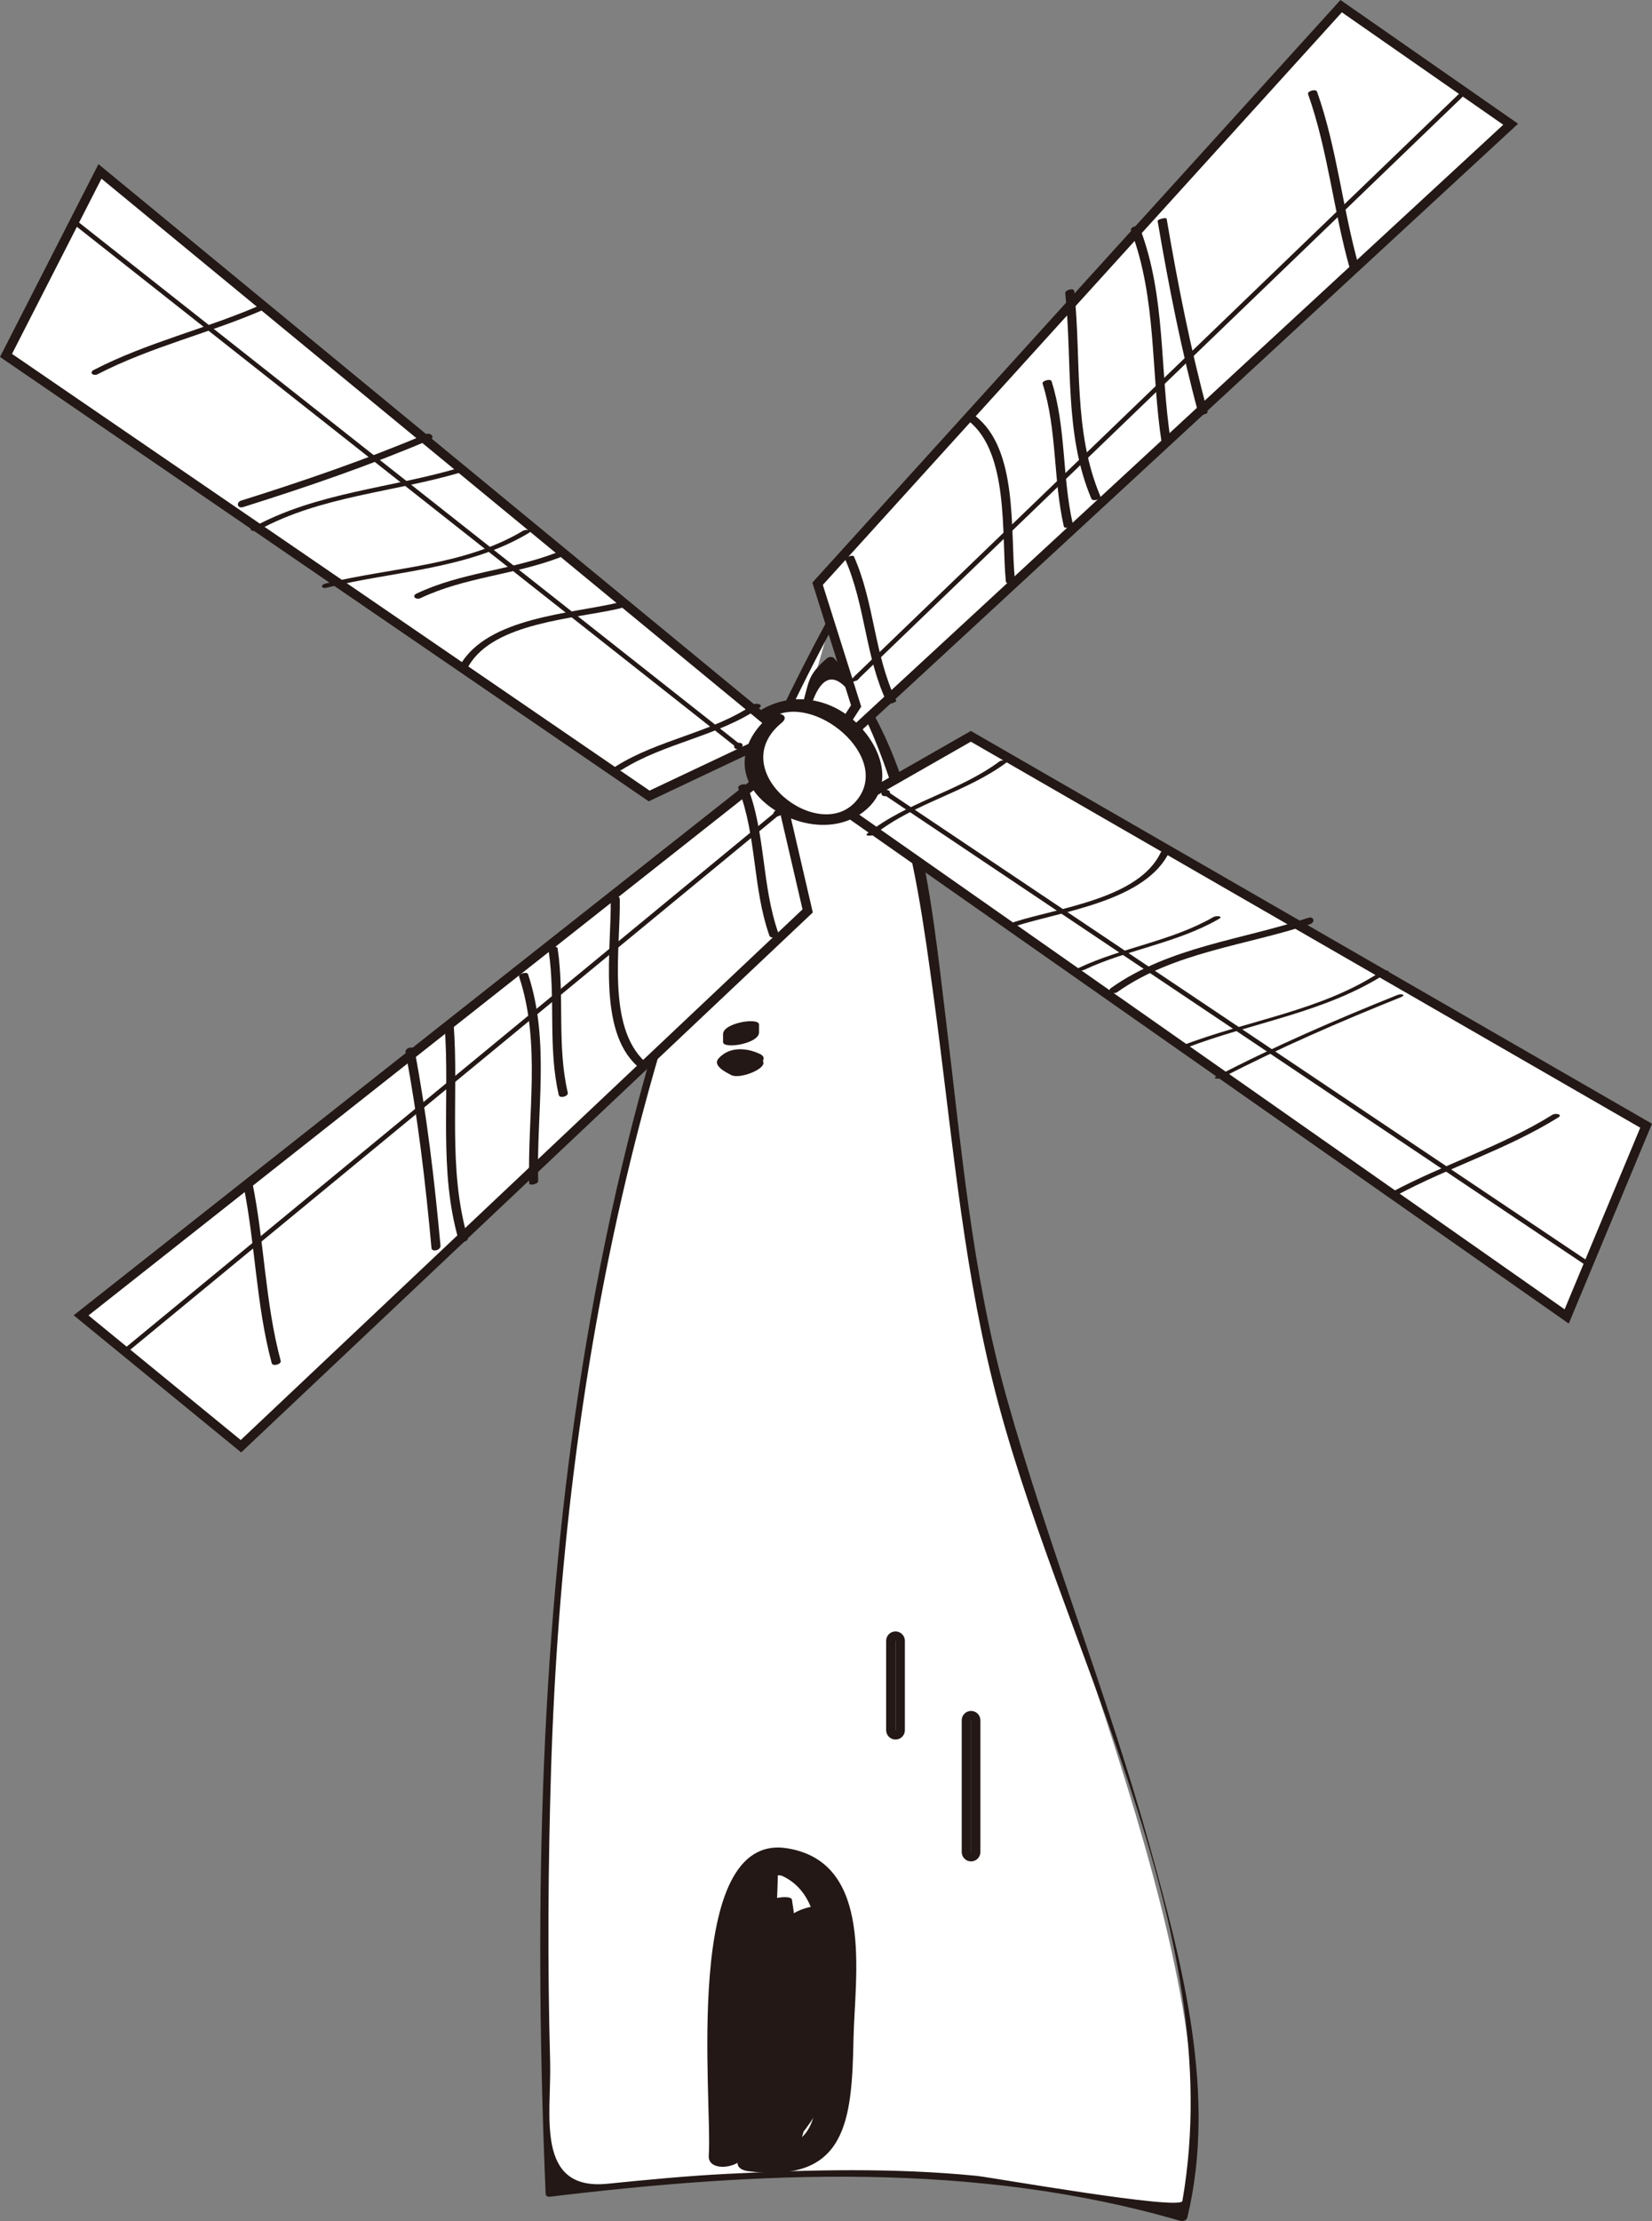
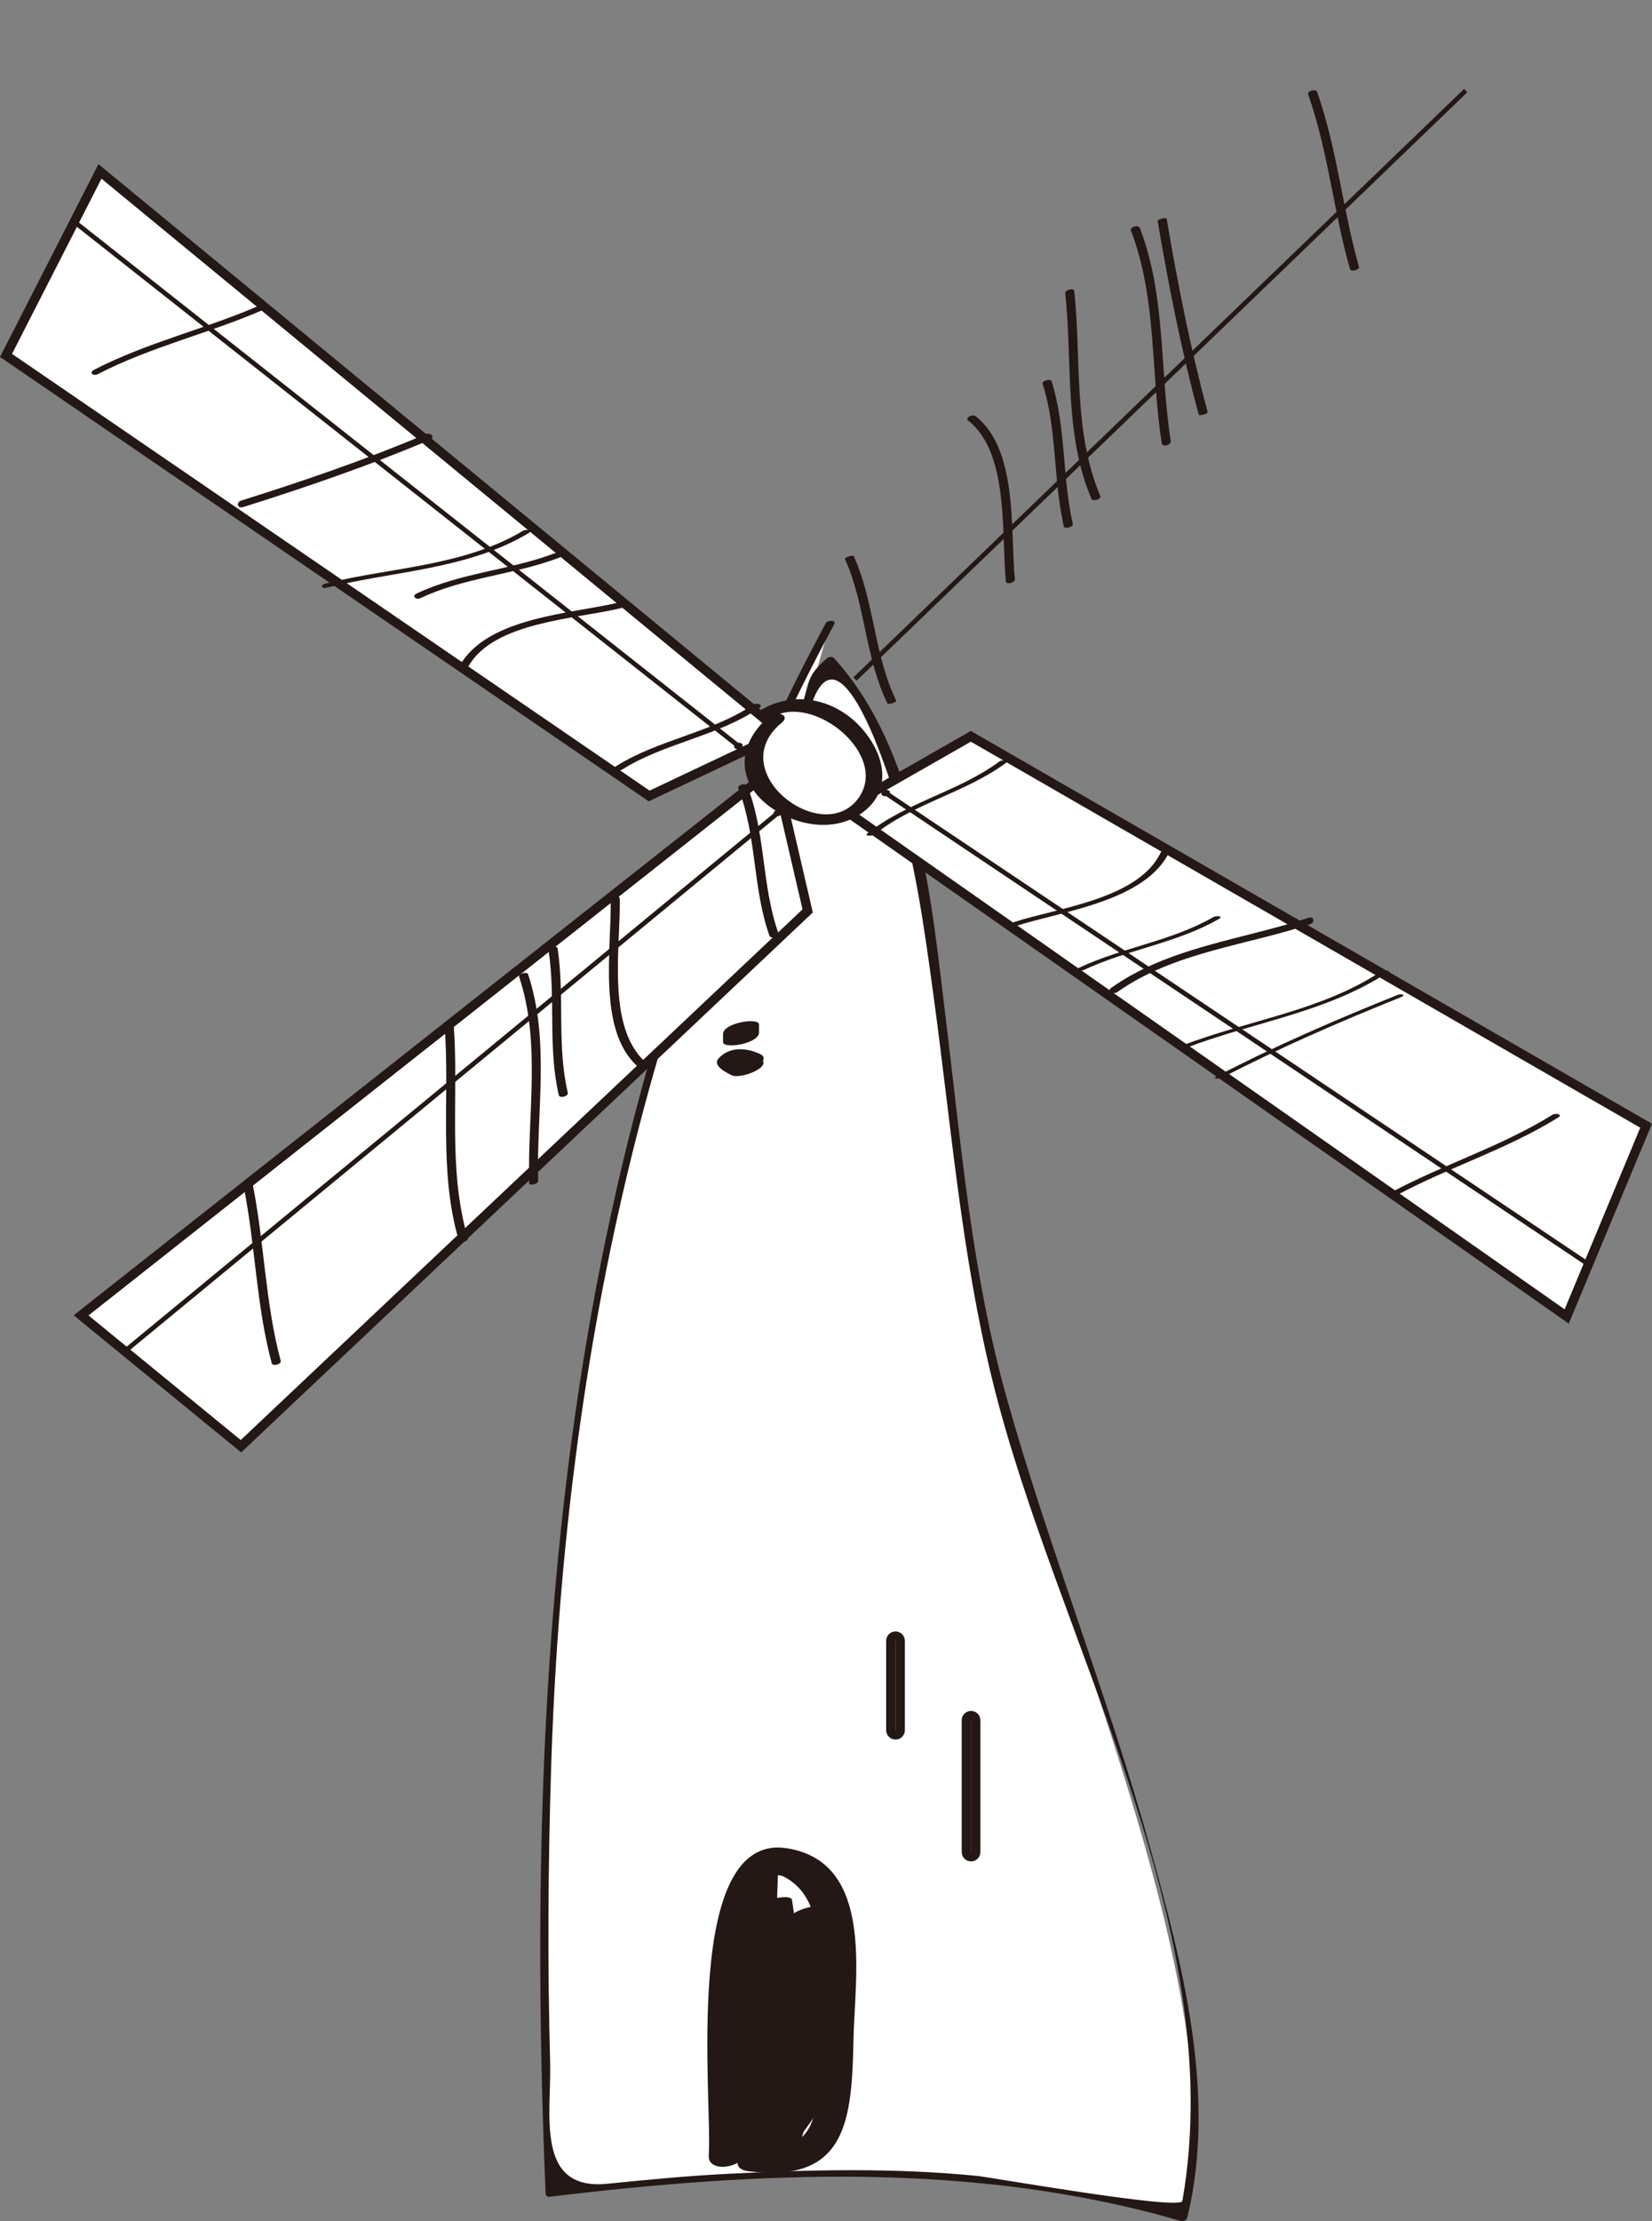
<svg xmlns="http://www.w3.org/2000/svg" version="1.1" id="header" x="0px" y="0px" width="88.742px" height="119.273px" viewBox="0 0 88.742 119.273" enable-background="new 0 0 88.742 119.273" xml:space="preserve">
  <rect x="0" y="0" width="88.742" height="119.273" fill="#808080" stroke="none" />
  <g>
    <g>
      <path fill="#FFFFFF" d="M44.586,33.495c-14.377,26.14-16.337,54.893-15.031,84.3c10.457-1.308,23.526-1.961,33.982,1.307    c3.268-11.763-7.842-34.635-10.456-47.051c-2.614-9.149-1.961-30.061-8.496-36.596c-1.307,0.654-0.654,1.307-1.307,2.614" />
      <g>
        <path fill="#231815" d="M44.356,33.47c-14.035,26.015-16.27,55.313-15.045,84.345c0.005,0.116,0.113,0.165,0.221,0.151     c11.254-1.355,22.864-1.913,33.864,1.294c0.143,0.042,0.347-0.02,0.385-0.179c1.591-6.595-0.263-13.607-2.03-19.973     c-2.254-8.123-5.412-15.964-7.685-24.082c-1.865-6.662-2.43-13.512-3.265-20.354c-0.779-6.384-1.461-14.33-5.995-19.324     c-0.09-0.099-0.283-0.085-0.38,0c-1.104,0.967-0.924,1.201-1.392,2.74c-0.067,0.22,0.427,0.163,0.488-0.04     c1.431-4.705,3.867,2.575,4.455,4.385c1.159,3.564,1.667,7.357,2.172,11.057c0.945,6.926,1.488,13.809,3.156,20.614     c3.429,13.988,12.793,29.297,10.21,44.09c-0.091,0.525-10.299-1.273-11.027-1.346c-4.455-0.444-8.968-0.337-13.43-0.11     c-2.147,0.109-4.289,0.316-6.427,0.531c-3.914,0.393-3.003-3.757-3.079-6.54c-0.144-5.242-0.112-10.486,0.051-15.727     c0.664-21.392,4.992-42.54,15.212-61.485C44.944,33.283,44.454,33.289,44.356,33.47L44.356,33.47z" />
      </g>
    </g>
    <g>
      <path fill="#231815" d="M40.026,115.589c0.303-4.214-0.19-8.429,0.653-12.612c0.116-0.576,0.501-2.649,1.394-2.214    c1.753,0.855,1.906,2.989,1.97,4.692c0.059,1.579-0.127,3.161-0.158,4.738c-0.043,2.207,0.512,5.488-2.977,5.055    c-0.914-0.113-1.988,1.188-0.684,1.351c5.268,0.654,5.538-2.741,5.624-7.097c0.066-3.351,1.136-9.484-3.554-10.246    c-5.689-0.925-4.011,13.583-4.221,16.497C38.003,116.723,39.966,116.423,40.026,115.589L40.026,115.589z" />
    </g>
    <g>
      <path fill="#231815" d="M39.852,101.02c-0.047,3.405-0.496,6.748-1.011,10.108c0.644-0.172,1.288-0.345,1.932-0.518    c-0.139-2.652,0.443-5.213,0.759-7.833c-0.644,0.172-1.288,0.345-1.932,0.518c0.478,3.951,0.492,7.908,0.252,11.876    c0.644-0.172,1.288-0.345,1.932-0.518c-0.415-0.585-0.56-1.08-0.758-1.769c-0.116-0.404-1.932,0.068-1.932,0.518    c0,0.421,0,0.842,0,1.263c0,0.319,1.819-0.038,1.917-0.434c0.187-0.756,0.318-1.517,0.505-2.274    c-0.639,0.145-1.278,0.289-1.917,0.434c-0.057,1.002-0.22,1.986-0.491,2.949c0.639-0.145,1.278-0.289,1.917-0.434    c0.048-1.39,0.276-2.657,0.744-3.959c-0.639,0.145-1.278,0.289-1.917,0.434c0,0.842,0,1.685,0,2.527    c0,0.286,1.932,0.016,1.932-0.518c0-0.927,0-1.853,0-2.78c-0.644,0.172-1.288,0.345-1.932,0.518    c0.252,1.011,0.505,2.022,0.758,3.033c0.107,0.427,1.864-0.091,1.932-0.518c0.349-2.204,1.206-4.173,2.007-6.234    c-0.639,0.145-1.278,0.289-1.917,0.434c0.162,1.777,0.041,3.528,0,5.308c0.644-0.172,1.288-0.345,1.932-0.518    c0-0.674,0-1.348,0-2.022c0-0.289-1.914-0.012-1.932,0.518c-0.041,1.204-0.067,2.317-1.287,3.012    c-0.079,0.045-0.252,0.153-0.229,0.274c0.005,0.309,0.01,0.618,0.014,0.926c0.639-0.145,1.278-0.289,1.917-0.434    c-0.218-1.851-0.25-3.697-0.252-5.559c0-0.287-1.932-0.016-1.932,0.518c0,0.337,0,0.673,0,1.01c0,0.286,1.927,0.015,1.932-0.518    c0.025-2.788,0.204-5.575-0.253-8.339c-0.061-0.367-1.98,0.045-1.932,0.518c0.226,2.188,0.25,4.373,0.253,6.571    c0,0.308,1.866-0.015,1.932-0.518c0.211-1.601,0.249-3.189,0.252-4.802c-0.644,0.172-1.288,0.345-1.932,0.518    c0.187,1.691,0.049,3.404,0.505,5.055c0.132,0.481,1.73-0.172,1.917-0.434c0.773-1.085,1.501-2.201,2.274-3.286    c-0.639,0.145-1.278,0.289-1.917,0.434c0,0.337,0,0.674,0,1.011c0.644-0.172,1.288-0.345,1.932-0.518    c-0.663-1.299-1.029-2.675-1.516-4.043c-0.155-0.436-1.872,0.09-1.932,0.518c-0.476,3.396,0,6.654,0,10.045    c0,0.285,1.932,0.016,1.932-0.518c0-0.063,0-0.126,0-0.189c0-0.335-1.796,0.061-1.917,0.434c-0.319,0.98-1.023,1.924-1.689,2.687    c0.556-0.149,1.112-0.298,1.668-0.447c-0.434-0.152-0.877-0.271-1.329-0.356c-0.214-0.047-1.983,0.277-1.762,0.624    c0.022,0.034,0.044,0.069,0.066,0.103c0.295,0.463,2.071-0.298,1.932-0.518c-0.022-0.034-0.044-0.069-0.065-0.103    c-0.587,0.208-1.175,0.416-1.762,0.624c0.452,0.085,0.895,0.204,1.33,0.355c0.424,0.128,1.373-0.108,1.668-0.447    c0.736-0.843,1.498-1.795,1.848-2.873c-0.639,0.145-1.278,0.289-1.917,0.434c0,0.063,0,0.126,0,0.19    c0,0.285,1.932,0.016,1.932-0.518c0-3.391-0.476-6.648,0-10.045c-0.644,0.172-1.288,0.345-1.932,0.518    c0.487,1.369,0.854,2.744,1.516,4.043c0.207,0.405,1.932-0.068,1.932-0.518c0-0.337,0-0.674,0-1.011    c0-0.426-1.744,0.19-1.917,0.434c-0.773,1.085-1.501,2.201-2.274,3.286c0.639-0.145,1.278-0.289,1.917-0.434    c-0.455-1.651-0.318-3.364-0.505-5.055c-0.039-0.349-1.931,0.028-1.932,0.518c-0.003,1.613-0.042,3.201-0.252,4.802    c0.644-0.172,1.288-0.345,1.932-0.518c-0.002-2.199-0.027-4.383-0.253-6.571c-0.644,0.172-1.288,0.345-1.932,0.518    c0.457,2.765,0.278,5.551,0.253,8.339c0.644-0.172,1.288-0.345,1.932-0.518c0-0.337,0-0.673,0-1.01    c-0.644,0.172-1.288,0.345-1.932,0.518c0.002,1.862,0.034,3.708,0.252,5.559c0.042,0.361,1.846-0.055,1.917-0.434    c0.311-1.663,1.467-2.484,1.53-4.38c-0.644,0.172-1.288,0.345-1.932,0.518c0,0.674,0,1.348,0,2.022    c0,0.288,1.919,0.013,1.932-0.518c0.041-1.78,0.162-3.531,0-5.308c-0.035-0.389-1.787,0.098-1.917,0.434    c-0.823,2.115-1.68,4.15-2.036,6.402c0.644-0.172,1.288-0.345,1.932-0.518c-0.253-1.011-0.505-2.022-0.758-3.033    c-0.099-0.397-1.932,0.063-1.932,0.518c0,0.927,0,1.853,0,2.78c0,0.286,1.932,0.016,1.932-0.518c0-0.842,0-1.685,0-2.527    c0-0.343-1.787,0.071-1.917,0.434c-0.496,1.381-0.722,2.666-0.772,4.127c-0.01,0.298,1.819-0.024,1.917-0.434    c0.254-1.057,0.44-2.039,0.52-3.117c0.021-0.275-1.813,0.011-1.917,0.434c-0.187,0.757-0.318,1.516-0.506,2.274    c0.639-0.145,1.278-0.289,1.917-0.434c0-0.421,0-0.842,0-1.263c-0.644,0.172-1.288,0.345-1.932,0.518    c0.198,0.689,0.343,1.184,0.758,1.769c0.27,0.38,1.903-0.044,1.932-0.518c0.239-3.968,0.226-7.926-0.252-11.876    c-0.045-0.375-1.876,0.056-1.932,0.518c-0.316,2.62-0.897,5.181-0.759,7.833c0.018,0.347,1.859-0.044,1.932-0.518    c0.516-3.361,0.964-6.704,1.011-10.108C41.788,100.224,39.859,100.481,39.852,101.02L39.852,101.02z" />
    </g>
    <path fill="none" stroke="#231815" stroke-width="0.5" d="M52.415,99.456c0,0.139-0.112,0.253-0.252,0.253l0,0   c-0.14,0-0.252-0.114-0.252-0.253V92.38c0-0.14,0.113-0.252,0.252-0.252l0,0c0.14,0,0.252,0.113,0.252,0.252V99.456z" />
    <path fill="none" stroke="#231815" stroke-width="0.5" d="M48.358,92.913c0,0.14-0.113,0.252-0.253,0.252l0,0   c-0.139,0-0.253-0.112-0.253-0.252v-4.801c0-0.14,0.114-0.253,0.253-0.253l0,0c0.14,0,0.253,0.113,0.253,0.253V92.913z" />
    <g>
      <path fill="#231815" d="M38.841,55.533c0,0.143,0,0.285,0,0.427c0,0.393,1.932,0.091,1.932-0.518c0-0.058,0-0.115,0-0.173    c0-0.393-1.932-0.091-1.932,0.518c0,0.058,0,0.116,0,0.174c0,0.393,1.932,0.091,1.932-0.518c0-0.142,0-0.284,0-0.427    C40.772,54.622,38.841,54.924,38.841,55.533L38.841,55.533z" />
    </g>
    <g>
      <path fill="#231815" d="M40.837,56.606c-0.71-0.344-1.652-0.424-2.238,0.234c-0.348,0.391,0.431,0.759,0.685,0.893    c0.501,0.265,2.29-0.485,1.554-0.874c-0.101-0.054-0.191-0.113-0.283-0.182c-0.076-0.057-0.132-0.185-0.111-0.091    c-0.025,0.083-0.05,0.166-0.075,0.249c0.004-0.005,0.009-0.009,0.013-0.014c-0.346,0.162-0.692,0.324-1.039,0.487    c-0.488-0.062-0.606-0.05-0.355,0.035c0.1,0.043,0.199,0.089,0.296,0.139c0.393,0.19,1.012-0.005,1.362-0.203    C40.899,57.136,41.237,56.8,40.837,56.606L40.837,56.606z" />
    </g>
    <g>
      <polygon fill="#FFFFFF" stroke="#231815" stroke-width="0.5" points="42.763,41.674 84.159,70.695 88.426,60.452 52.152,39.541     46.177,42.955   " />
      <g>
        <path fill="#231815" d="M46.981,44.811c2.136-1.699,4.904-2.242,7.094-3.869c0.213-0.158-0.273-0.137-0.381-0.057     c-2.19,1.626-4.953,2.165-7.094,3.869C46.391,44.921,46.875,44.896,46.981,44.811L46.981,44.811z" />
      </g>
      <g>
        <path fill="#231815" d="M54.559,49.731c2.493-0.804,7.011-1.333,8.271-4.014c0.063-0.133-0.412-0.083-0.481,0.065     c-1.168,2.482-5.505,2.969-7.85,3.725C54.218,49.598,54.273,49.824,54.559,49.731L54.559,49.731z" />
      </g>
      <g>
        <path fill="#231815" d="M58.221,52.09c2.35-1.11,4.989-1.435,7.254-2.741c0.281-0.162-0.155-0.183-0.289-0.105     c-2.258,1.302-4.908,1.632-7.254,2.741C57.64,52.123,58.084,52.155,58.221,52.09L58.221,52.09z" />
      </g>
      <g>
        <path fill="#231815" d="M60.011,53.281c3.042-2.154,6.903-2.501,10.364-3.652c0.291-0.097,0.205-0.439-0.092-0.341     c-3.552,1.181-7.471,1.551-10.595,3.764C59.42,53.241,59.812,53.421,60.011,53.281L60.011,53.281z" />
      </g>
      <g>
        <path fill="#231815" d="M63.645,56.299c3.646-1.417,7.58-1.901,10.902-4.083c0.21-0.138-0.278-0.099-0.376-0.035     c-3.246,2.13-7.139,2.595-10.701,3.979C63.151,56.284,63.45,56.374,63.645,56.299L63.645,56.299z" />
      </g>
      <g>
        <path fill="#231815" d="M65.633,57.88c3.125-1.622,6.352-3.016,9.617-4.329c0.318-0.128,0.018-0.201-0.171-0.125     c-3.303,1.327-6.568,2.735-9.729,4.376C65.065,57.951,65.512,57.943,65.633,57.88L65.633,57.88z" />
      </g>
      <g>
        <path fill="#231815" d="M74.993,64.204c2.845-1.528,5.955-2.482,8.706-4.191c0.278-0.173-0.143-0.25-0.302-0.151     c-2.75,1.708-5.862,2.664-8.706,4.191C74.404,64.207,74.832,64.291,74.993,64.204L74.993,64.204z" />
      </g>
      <g>
        <path fill="#231815" d="M47.554,42.756c0.27,0,0.376-0.336,0.048-0.336C47.332,42.42,47.226,42.756,47.554,42.756L47.554,42.756z     " />
      </g>
      <line fill="none" stroke="#231815" stroke-width="0.25" x1="47.578" y1="42.588" x2="85.413" y2="67.95" />
    </g>
    <g>
      <polygon fill="#FFFFFF" stroke="#231815" stroke-width="0.5" points="44.395,41.344 5.37,9.205 0.323,19.086 34.87,42.744     41.09,39.803   " />
      <g>
        <path fill="#231815" d="M40.464,37.838c-2.263,1.525-5.06,1.859-7.373,3.308c-0.278,0.174,0.131,0.303,0.313,0.189     c2.312-1.447,5.103-1.778,7.373-3.308C41.048,37.845,40.643,37.718,40.464,37.838L40.464,37.838z" />
      </g>
      <g>
        <path fill="#231815" d="M33.238,32.355c-2.556,0.609-7.045,0.785-8.524,3.367c-0.131,0.229,0.36,0.22,0.459,0.046     c1.355-2.366,5.758-2.53,8.149-3.101C33.622,32.596,33.535,32.284,33.238,32.355L33.238,32.355z" />
      </g>
      <g>
        <path fill="#231815" d="M29.829,29.701c-2.429,0.921-5.084,1.049-7.445,2.171c-0.301,0.143-0.029,0.36,0.204,0.249     c2.356-1.12,5.018-1.251,7.445-2.171C30.345,29.832,30.065,29.612,29.829,29.701L29.829,29.701z" />
      </g>
      <g>
        <path fill="#231815" d="M28.102,28.5c-3.202,1.914-7.074,1.958-10.617,2.837c-0.291,0.072-0.229,0.294,0.06,0.223     c3.629-0.901,7.568-0.97,10.852-2.933C28.677,28.459,28.248,28.413,28.102,28.5L28.102,28.5z" />
      </g>
      <g>
-         <path fill="#231815" d="M24.757,25.098c-3.75,1.126-7.713,1.32-11.199,3.232c-0.286,0.157,0.141,0.238,0.302,0.149     c3.403-1.866,7.306-2.033,10.963-3.132C25.11,25.261,25.046,25.011,24.757,25.098L24.757,25.098z" />
-       </g>
+         </g>
      <g>
        <path fill="#231815" d="M22.876,23.313c-3.238,1.376-6.563,2.513-9.917,3.568c-0.294,0.093-0.204,0.445,0.094,0.352     c3.397-1.069,6.764-2.222,10.043-3.615C23.399,23.488,23.131,23.205,22.876,23.313L22.876,23.313z" />
      </g>
      <g>
        <path fill="#231815" d="M14.051,16.356c-2.956,1.301-6.127,2.018-9.004,3.505c-0.295,0.153-0.026,0.351,0.2,0.234     c2.875-1.487,6.05-2.205,9.004-3.506C14.557,16.455,14.28,16.255,14.051,16.356L14.051,16.356z" />
      </g>
      <g>
        <path fill="#231815" d="M39.643,40.232c0.272,0,0.374-0.344,0.046-0.344C39.416,39.888,39.314,40.232,39.643,40.232     L39.643,40.232z" />
      </g>
      <line fill="none" stroke="#231815" stroke-width="0.25" x1="39.666" y1="40.06" x2="3.908" y2="11.845" />
    </g>
    <g>
-       <polygon fill="#FFFFFF" stroke="#231815" stroke-width="0.5" points="44.014,40.976 81.15,6.672 72.045,0.331 43.919,31.348     45.989,37.91   " />
      <g>
        <path fill="#231815" d="M48.146,37.633c-1.195-2.458-1.165-5.262-2.276-7.753c-0.047-0.105-0.514,0.06-0.483,0.13     c1.112,2.491,1.082,5.295,2.277,7.752C47.716,37.87,48.178,37.697,48.146,37.633L48.146,37.633z" />
      </g>
      <g>
        <path fill="#231815" d="M54.515,31.096c-0.255-2.593,0.189-6.967-2.124-8.758c-0.141-0.109-0.581,0.095-0.38,0.251     c2.21,1.711,1.777,6.154,2.021,8.637C54.05,31.411,54.534,31.3,54.515,31.096L54.515,31.096z" />
      </g>
      <g>
        <path fill="#231815" d="M57.63,28.142c-0.58-2.532-0.355-5.18-1.142-7.67c-0.049-0.158-0.53-0.021-0.482,0.129     c0.786,2.49,0.562,5.139,1.141,7.67C57.182,28.426,57.667,28.302,57.63,28.142L57.63,28.142z" />
      </g>
      <g>
        <path fill="#231815" d="M59.108,26.648c-1.474-3.479-1.01-7.35-1.402-11.026c-0.019-0.172-0.504-0.063-0.483,0.13     c0.393,3.676-0.071,7.546,1.402,11.026C58.701,26.956,59.176,26.81,59.108,26.648L59.108,26.648z" />
      </g>
      <g>
        <path fill="#231815" d="M62.888,23.674c-0.596-3.825-0.251-7.735-1.649-11.41c-0.084-0.221-0.564-0.085-0.482,0.129     c1.395,3.669,1.054,7.591,1.649,11.411C62.44,24.031,62.924,23.908,62.888,23.674L62.888,23.674z" />
      </g>
      <g>
        <path fill="#231815" d="M64.873,22.125c-0.928-3.417-1.608-6.887-2.203-10.376c-0.016-0.089-0.502,0.018-0.483,0.13     c0.595,3.489,1.276,6.958,2.204,10.376C64.417,22.355,64.9,22.225,64.873,22.125L64.873,22.125z" />
      </g>
      <g>
        <path fill="#231815" d="M73,14.321c-0.884-3.105-1.171-6.344-2.251-9.396c-0.061-0.172-0.54-0.032-0.482,0.129     c1.079,3.053,1.366,6.292,2.25,9.397C72.566,14.622,73.048,14.491,73,14.321L73,14.321z" />
      </g>
      <g>
-         <path fill="#231815" d="M45.833,36.597c0.175,0,0.516-0.267,0.189-0.267C45.848,36.331,45.507,36.597,45.833,36.597     L45.833,36.597z" />
-       </g>
+         </g>
      <line fill="none" stroke="#231815" stroke-width="0.25" x1="45.928" y1="36.464" x2="78.734" y2="4.866" />
    </g>
    <g>
      <polygon fill="#FFFFFF" stroke="#231815" stroke-width="0.5" points="44.037,39.311 4.356,70.636 12.943,77.664 43.386,48.917     41.831,42.213   " />
      <g>
        <path fill="#231815" d="M39.662,42.341c0.995,2.545,0.76,5.334,1.67,7.906c0.071,0.2,0.552,0.063,0.483-0.13     c-0.911-2.571-0.675-5.361-1.671-7.906C40.067,42.013,39.588,42.152,39.662,42.341L39.662,42.341z" />
      </g>
      <g>
        <path fill="#231815" d="M32.805,48.322c0.052,2.563-0.723,6.976,1.415,8.916c0.153,0.139,0.609-0.058,0.443-0.208     c-2.101-1.906-1.319-6.208-1.37-8.75C33.289,48.036,32.801,48.119,32.805,48.322L32.805,48.322z" />
      </g>
      <g>
        <path fill="#231815" d="M29.473,51.069c0.382,2.57-0.048,5.192,0.544,7.736c0.046,0.201,0.53,0.075,0.482-0.129     c-0.591-2.542-0.162-5.168-0.543-7.736C29.926,50.741,29.441,50.859,29.473,51.069L29.473,51.069z" />
      </g>
      <g>
        <path fill="#231815" d="M27.884,52.444c1.192,3.589,0.44,7.401,0.544,11.104c0.004,0.139,0.488,0.047,0.482-0.13     c-0.104-3.694,0.647-7.517-0.544-11.103C28.314,52.156,27.834,52.295,27.884,52.444L27.884,52.444z" />
      </g>
      <g>
        <path fill="#231815" d="M23.885,55.117c0.294,3.866-0.34,7.726,0.761,11.504c0.051,0.174,0.533,0.042,0.483-0.129     c-1.098-3.766-0.468-7.65-0.761-11.504C24.355,54.824,23.871,54.928,23.885,55.117L23.885,55.117z" />
      </g>
      <g>
-         <path fill="#231815" d="M21.785,56.508c0.66,3.479,1.071,6.99,1.394,10.515c0.021,0.235,0.505,0.115,0.483-0.129     c-0.323-3.525-0.734-7.036-1.395-10.515C22.223,56.142,21.739,56.268,21.785,56.508L21.785,56.508z" />
-       </g>
+         </g>
      <g>
        <path fill="#231815" d="M13.078,63.66c0.642,3.165,0.678,6.416,1.518,9.543c0.051,0.192,0.534,0.063,0.482-0.129     c-0.839-3.127-0.875-6.379-1.517-9.543C13.522,63.34,13.038,63.462,13.078,63.66L13.078,63.66z" />
      </g>
      <g>
        <path fill="#231815" d="M41.758,43.832c0.272,0,0.373-0.344,0.045-0.344C41.53,43.488,41.43,43.832,41.758,43.832L41.758,43.832z     " />
      </g>
      <line fill="none" stroke="#231815" stroke-width="0.25" x1="41.78" y1="43.66" x2="6.626" y2="72.625" />
    </g>
    <g>
      <path fill="#FFFFFF" d="M41.679,38.626c-3.579,2.752,1.377,6.606,4.128,4.954c3.304-1.927-1.376-7.432-4.679-5.23" />
      <g>
        <path fill="#231815" d="M41.367,38.438c-1.614,1.319-1.934,3.293-0.223,4.717c1.474,1.227,3.856,1.664,5.406,0.304     c1.506-1.321,0.777-3.307-0.444-4.544c-1.418-1.437-3.553-1.824-5.289-0.752c-0.558,0.344,0.263,0.599,0.623,0.376     c2.253-1.392,6.477,2.099,4.595,4.423c-1.997,2.467-7.192-1.575-4.045-4.147C42.498,38.399,41.707,38.161,41.367,38.438     L41.367,38.438z" />
      </g>
    </g>
  </g>
</svg>